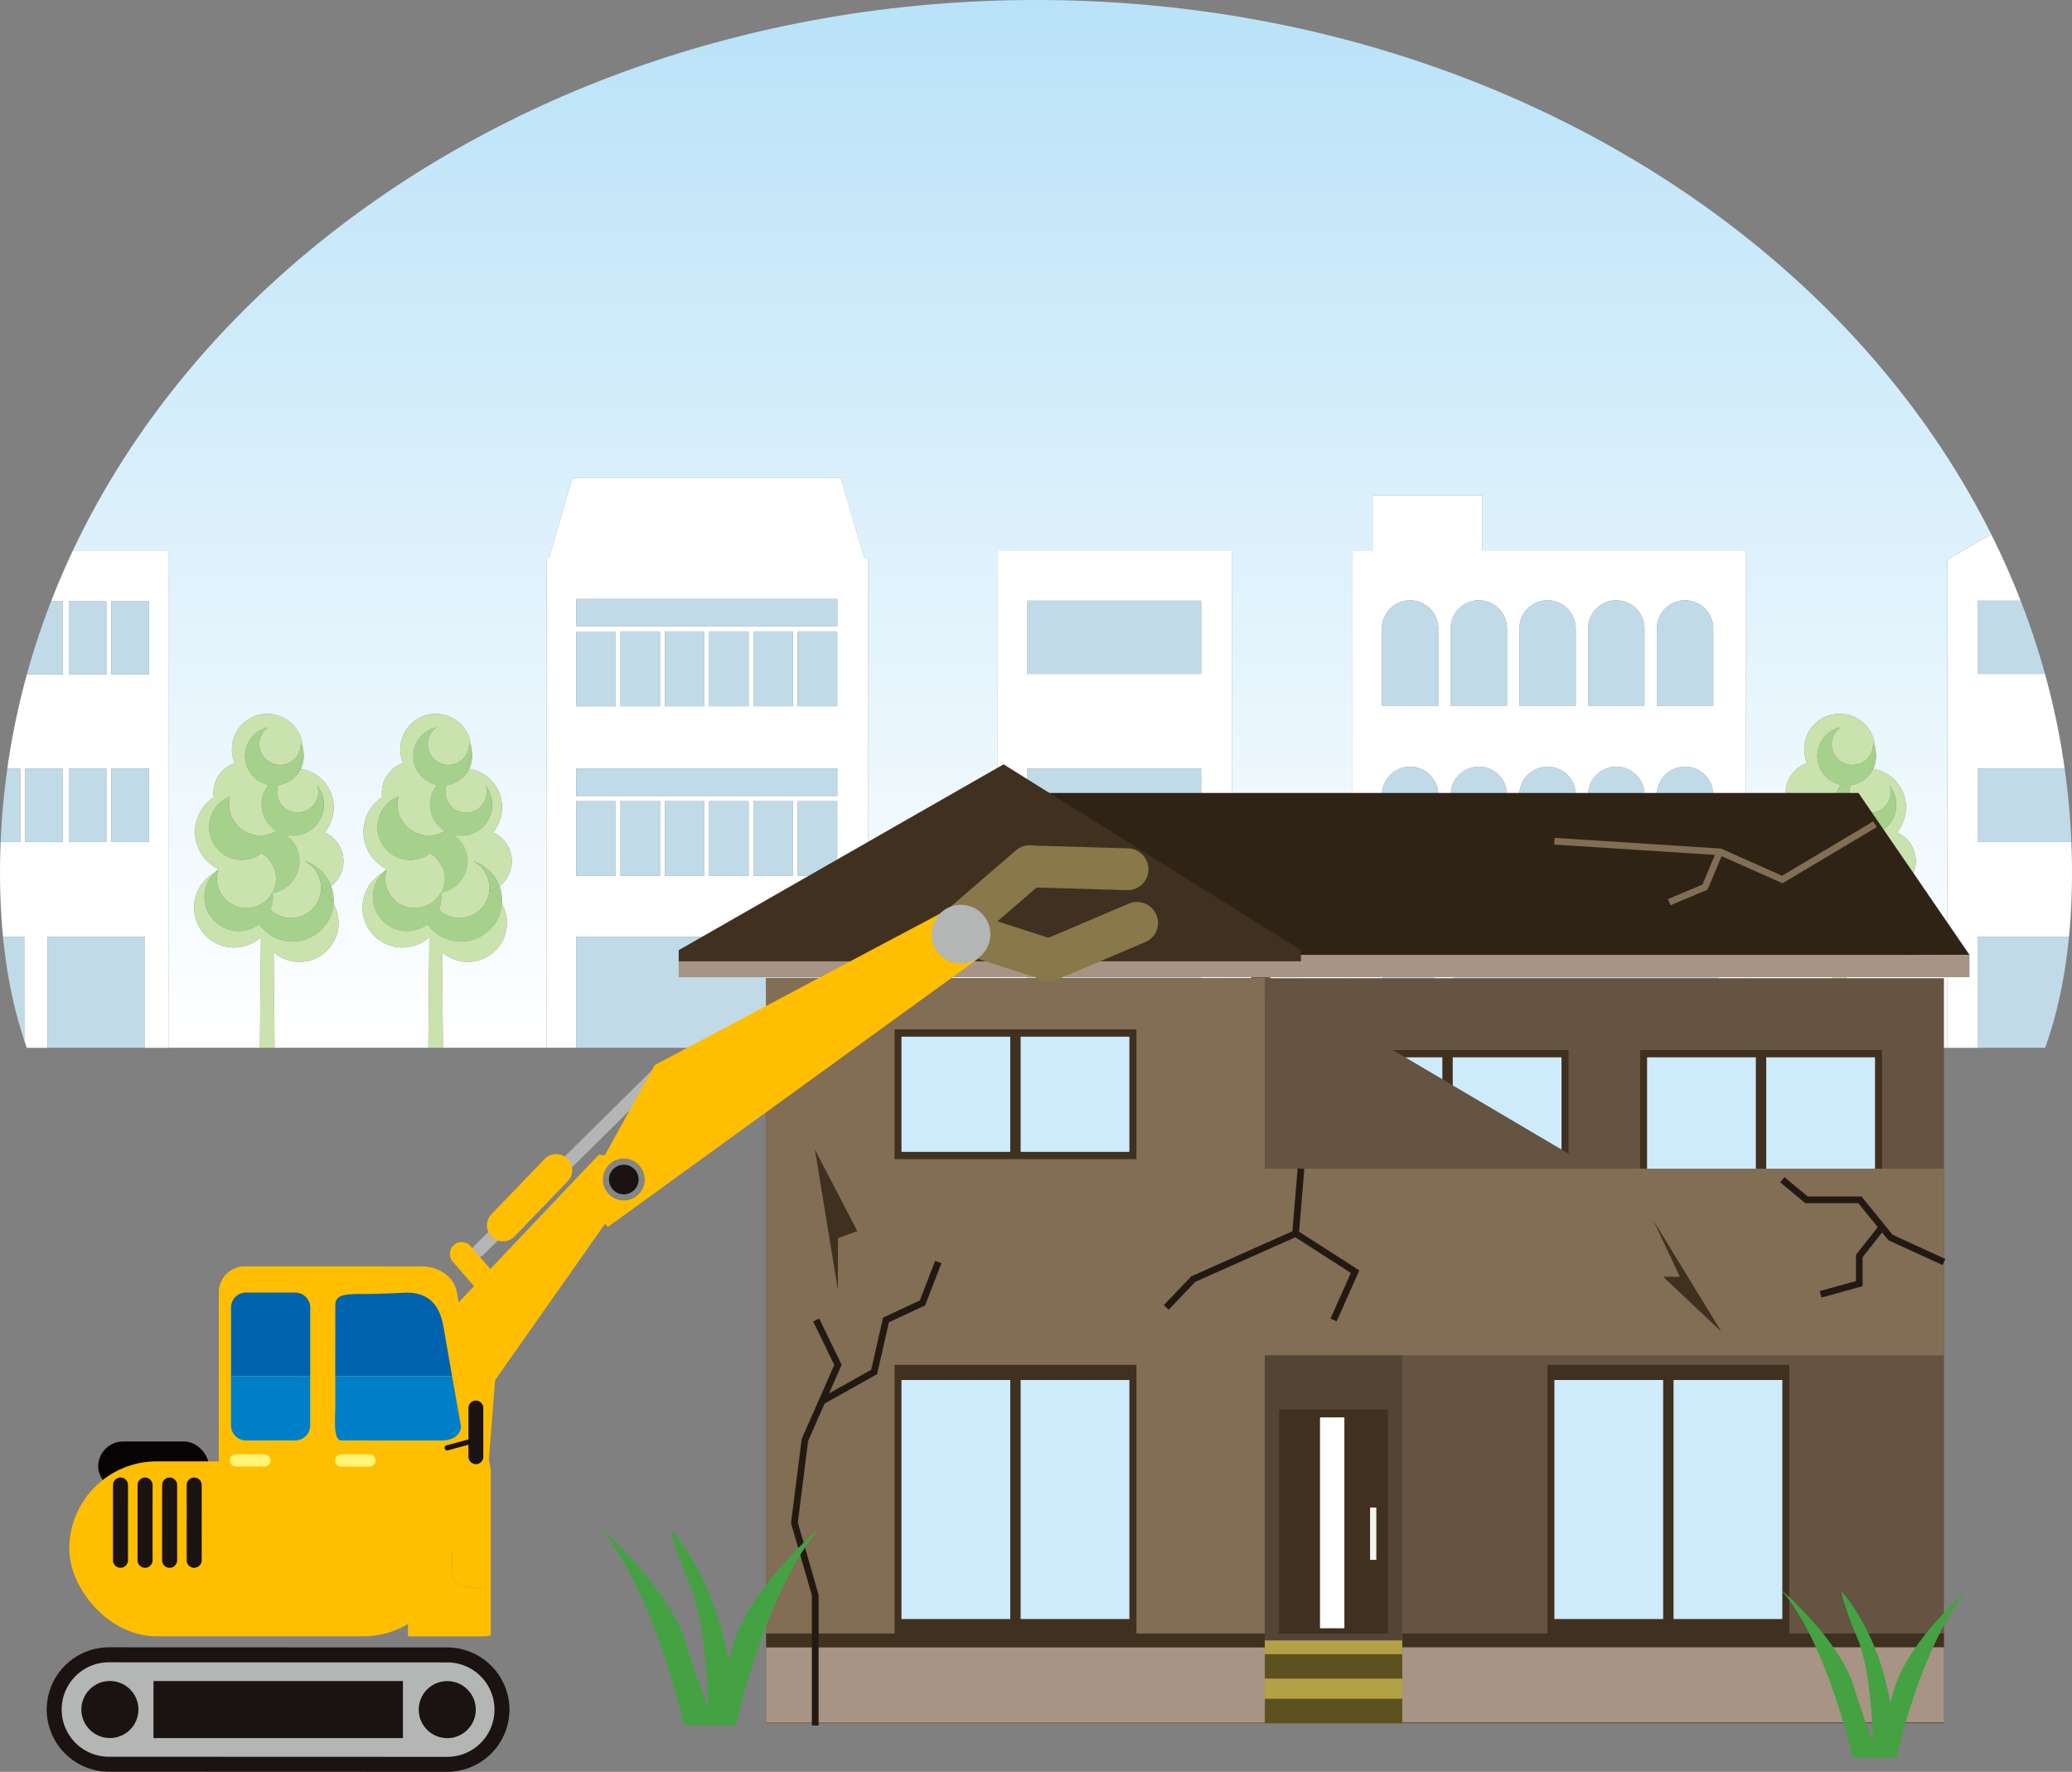
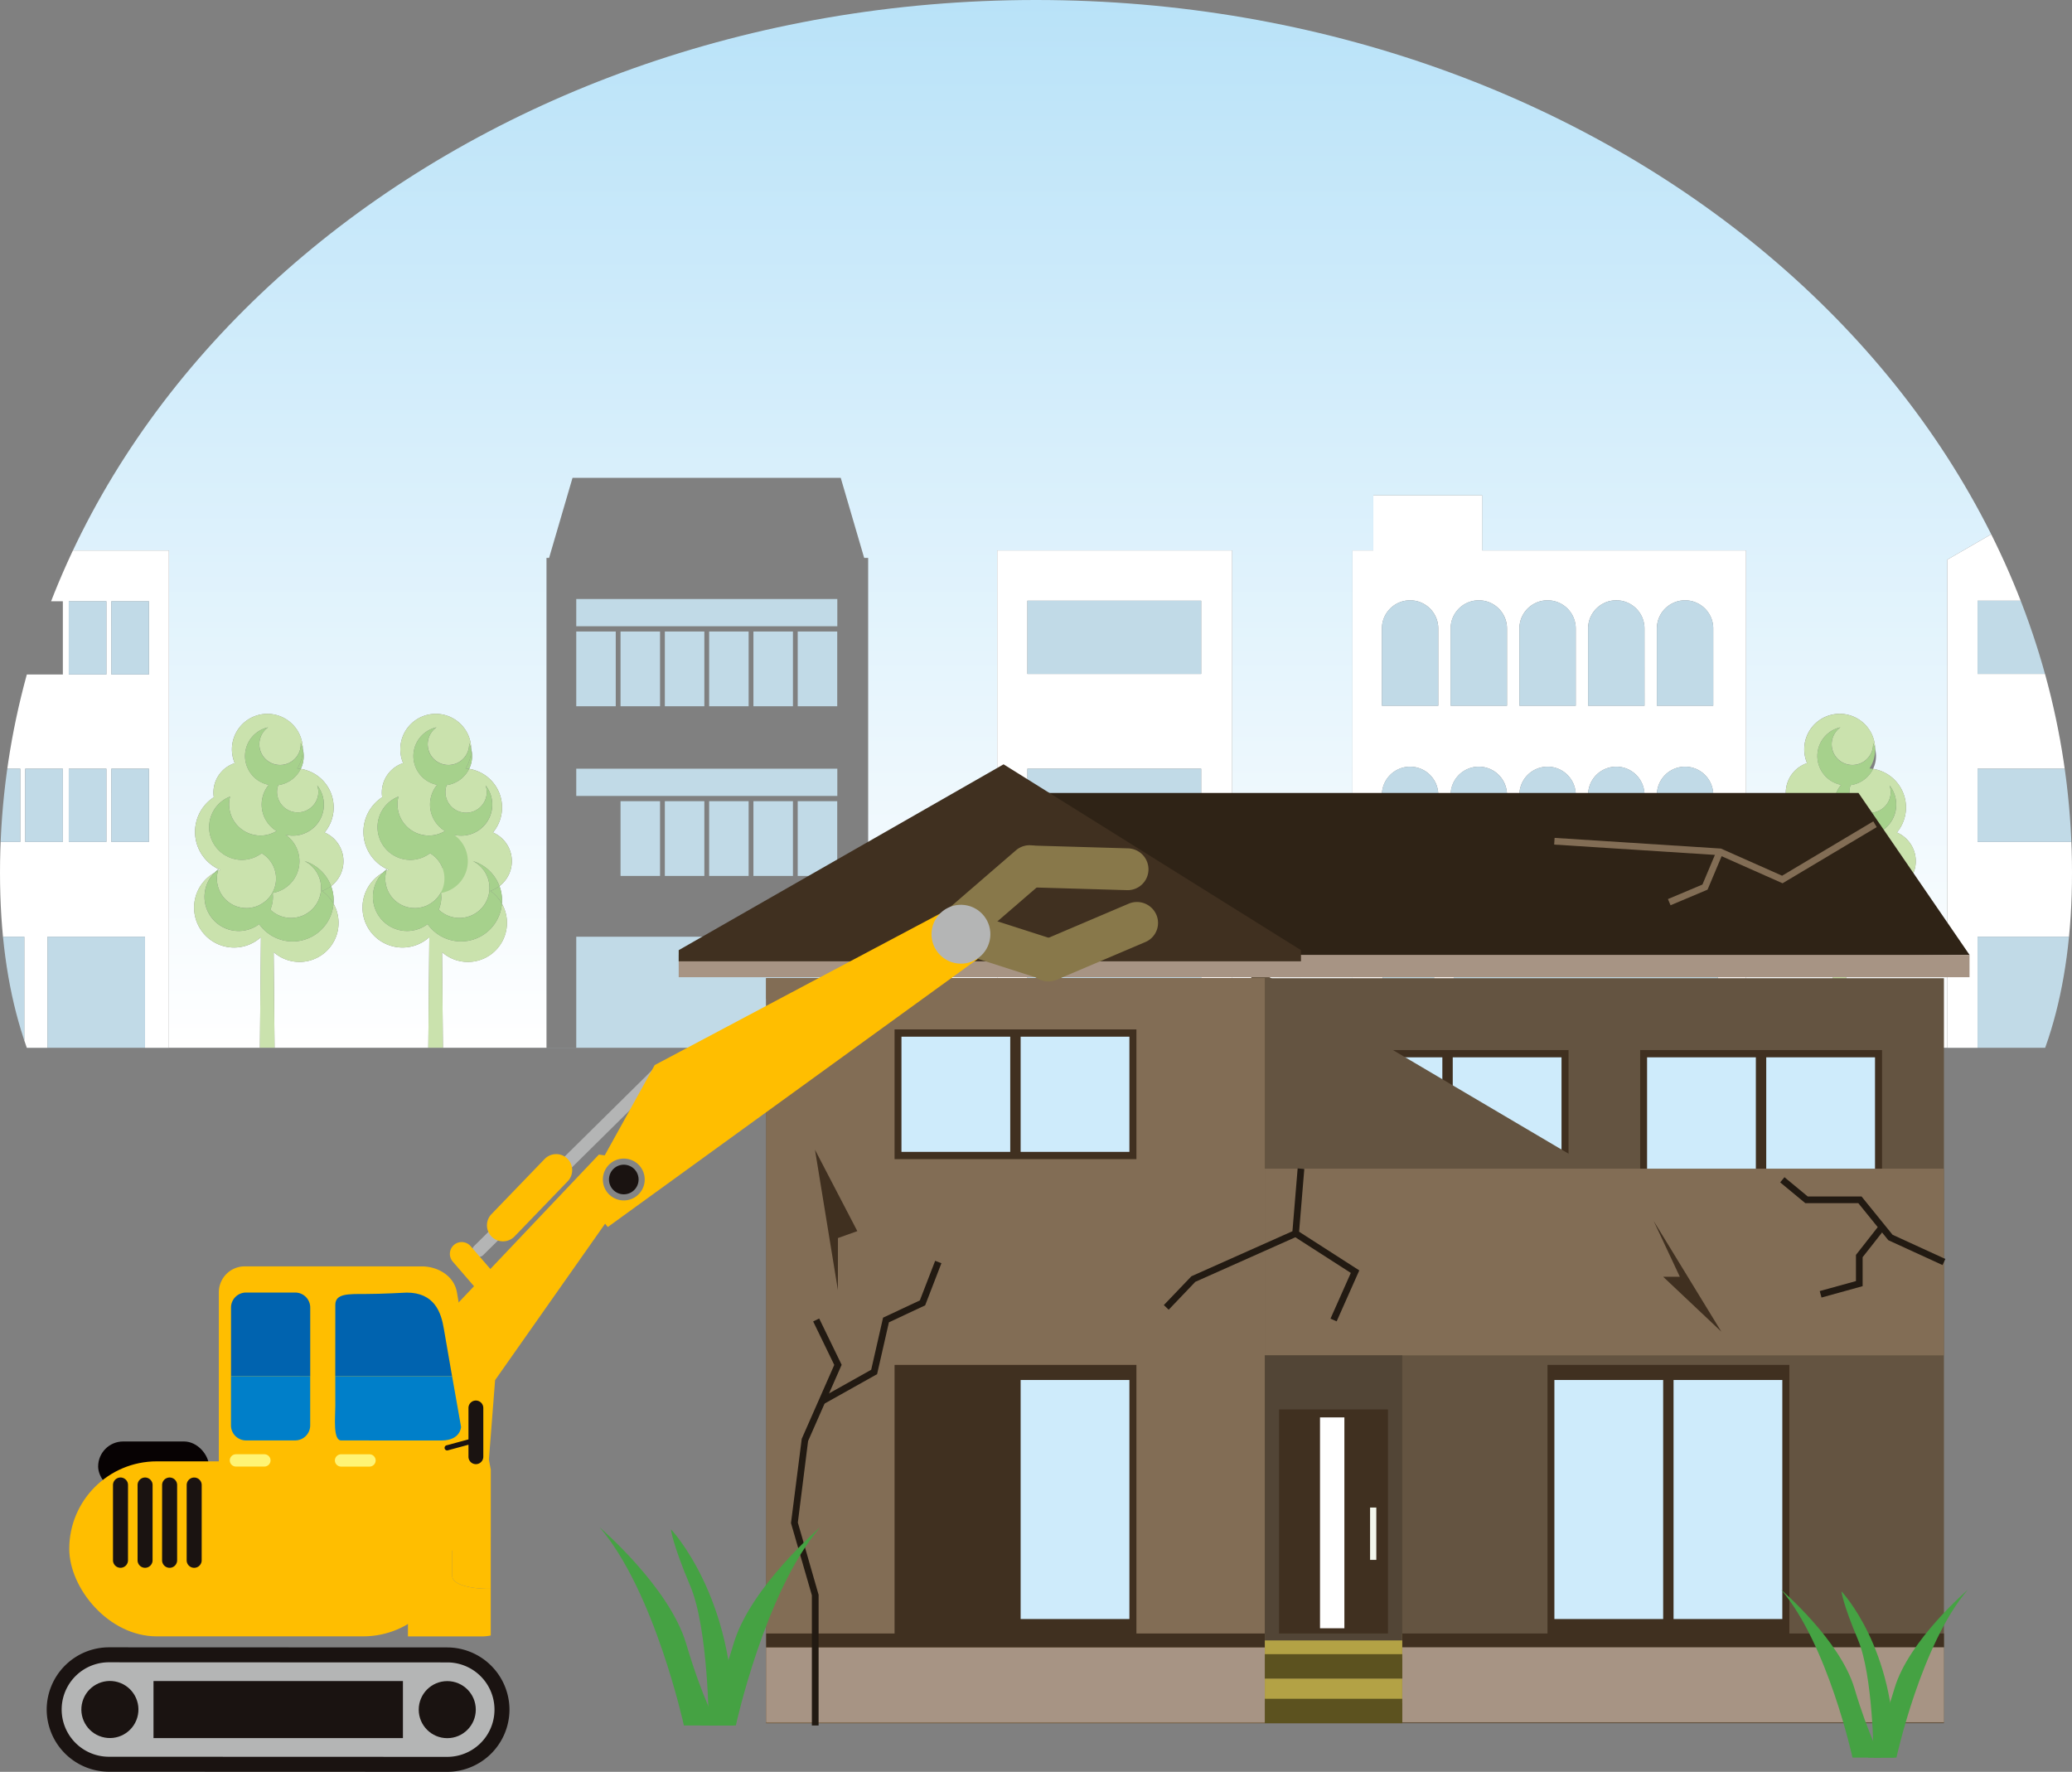
<svg xmlns="http://www.w3.org/2000/svg" xmlns:xlink="http://www.w3.org/1999/xlink" width="404.401" height="345.813" viewBox="0 0 404.401 345.813">
  <rect x="0" y="0" width="404.401" height="345.813" fill="#808080" stroke="none" />
  <defs>
    <clipPath id="clip-path">
      <path id="パス_355" data-name="パス 355" d="M3835.158,4246.262c0,94.068-90.528,87.509-202.2,87.509s-202.2,6.559-202.2-87.509,90.528-170.327,202.2-170.327S3835.158,4152.192,3835.158,4246.262Z" transform="translate(-3430.757 -4075.935)" fill="none" />
    </clipPath>
    <linearGradient id="linear-gradient" x1="0.502" y1="-1006.689" x2="0.502" y2="125.605" gradientUnits="objectBoundingBox">
      <stop offset="0" stop-color="#acddf7" />
      <stop offset="1" stop-color="#fff" />
    </linearGradient>
    <linearGradient id="linear-gradient-2" x1="0.5" y1="0" x2="0.5" y2="1" xlink:href="#linear-gradient" />
    <linearGradient id="linear-gradient-3" x1="0.5" y1="-3.262" x2="0.5" y2="1.538" xlink:href="#linear-gradient" />
    <linearGradient id="linear-gradient-4" x1="0.5" y1="-3978.964" x2="0.5" y2="3978.979" xlink:href="#linear-gradient" />
  </defs>
  <g id="about" transform="translate(-3442.648 -4075.936)">
    <g id="グループ_247" data-name="グループ 247" transform="translate(3442.648 4075.936)">
      <g id="グループ_246" data-name="グループ 246" clip-path="url(#clip-path)">
        <g id="グループ_245" data-name="グループ 245" transform="translate(-3.715 -37.416)">
          <path id="パス_297" data-name="パス 297" d="M3439.488,4161.351c26.026-83.9,104.248-144.832,196.7-144.832,89.634,0,165.878,57.278,194.163,137.224h0c-28.282-79.951-104.529-137.234-194.166-137.234-92.459,0-170.684,60.939-196.705,144.843Z" transform="translate(-3430.274 -4016.508)" fill="none" />
          <path id="パス_298" data-name="パス 298" d="M4078.622,4358.112c0,.071-.009.142-.012.214C4078.613,4358.254,4078.618,4358.184,4078.622,4358.112Z" transform="translate(-3666.993 -4143.032)" fill="url(#linear-gradient)" />
          <path id="パス_299" data-name="パス 299" d="M3466.949,4258.421h17.769l.2-21.584a7.8,7.8,0,1,1-9.052-12.582,6.652,6.652,0,0,1,.756-.667c-.036.108-.066.221-.1.332.157-.07.317-.138.48-.2a8.064,8.064,0,0,1-1.284-14.191,6.038,6.038,0,0,1,4.088-6.653,6.918,6.918,0,1,1,13.286-2.758,5.647,5.647,0,0,1-.4,3.875,7.624,7.624,0,0,1,4.653,12.416,6.1,6.1,0,0,1,1.269,10.461,7.977,7.977,0,0,1,.5,2.783c0,.216-.016.43-.032.642a7.623,7.623,0,0,1-11.678,9.468h0l.175,18.656h30.005l.2-21.584a7.8,7.8,0,1,1-9.053-12.582,6.657,6.657,0,0,1,.757-.667c-.036.108-.066.221-.1.332.157-.07.317-.138.48-.2a8.064,8.064,0,0,1-1.284-14.191,6.044,6.044,0,0,1,4.088-6.653,6.918,6.918,0,1,1,13.286-2.758,5.643,5.643,0,0,1-.405,3.875,7.624,7.624,0,0,1,4.654,12.416,6.1,6.1,0,0,1,1.269,10.461,7.992,7.992,0,0,1,.5,2.783c0,.216-.015.43-.032.642a7.622,7.622,0,0,1-11.678,9.468h0l.175,18.656h20.212v-95.6h.506l4.575-15.63h52.346l4.576,15.63h.78v95.6h25.192v-97.063h45.825v97.063h23.516v-97.063h4.058v-10.741h21.238v10.741h51.492v97.063h16.84l.2-21.584a7.8,7.8,0,1,1-9.052-12.582,6.718,6.718,0,0,1,.756-.667c-.036.108-.067.221-.1.332.157-.07.316-.138.479-.2a8.065,8.065,0,0,1-1.284-14.191,6.191,6.191,0,0,1-.069-.869,6.1,6.1,0,0,1,4.156-5.784,6.919,6.919,0,1,1,13.286-2.758,5.64,5.64,0,0,1-.405,3.875,7.625,7.625,0,0,1,4.654,12.416,6.1,6.1,0,0,1,1.269,10.461,7.986,7.986,0,0,1,.5,2.783c0,.216-.016.43-.032.642a7.623,7.623,0,0,1-11.678,9.468h0l.175,18.656h19.613v-95.274l16.282-9.4c-28.285-79.946-104.53-137.224-194.163-137.224-92.455,0-170.676,60.934-196.7,144.833h27.459Z" transform="translate(-3430.276 -4016.514)" fill="url(#linear-gradient-2)" />
          <path id="パス_300" data-name="パス 300" d="M4075.654,4300.675q.63,7.082.781,14.293c.028,1.391.053,2.782.053,4.179q0,4.474-.192,8.9.19-4.42.194-8.891a206.807,206.807,0,0,0-4.185-41.5c.307,1.5.593,3.008.867,4.52Q4074.824,4291.29,4075.654,4300.675Z" transform="translate(-3664.657 -4113.231)" fill="url(#linear-gradient-3)" />
          <path id="パス_301" data-name="パス 301" d="M3810.511,4400.718H3429.874v.009h405.511v-.009h-24.876Z" transform="translate(-3426.714 -4158.812)" fill="url(#linear-gradient-4)" />
          <path id="パス_302" data-name="パス 302" d="M3875.321,4240.238V4229.5h-21.238v10.741h-4.058V4337.3h5.881v-21.668h10.022V4337.3h3.841v-21.668h51.58V4337.3h5.464v-97.063Zm-8.562,62.778h-11v-15.069a5.5,5.5,0,0,1,11,0Zm0-32.468h-11v-15.071a5.5,5.5,0,0,1,11,0Zm13.413,32.468h-11v-15.069a5.5,5.5,0,0,1,11,0Zm0-32.468h-11v-15.071a5.5,5.5,0,0,1,11,0Zm13.418,32.468h-11v-15.069a5.5,5.5,0,1,1,11,0Zm0-32.468h-11v-15.071a5.5,5.5,0,1,1,11,0Zm13.42,32.468H3896v-15.069a5.5,5.5,0,0,1,11.006,0Zm0-32.468H3896v-15.071a5.5,5.5,0,0,1,11.006,0Zm13.415,32.468h-11v-15.069a5.5,5.5,0,1,1,11,0Zm0-32.468h-11v-15.071a5.5,5.5,0,1,1,11,0Z" transform="translate(-3582.33 -4095.395)" fill="#fff" />
-           <path id="パス_303" data-name="パス 303" d="M3662.169,4239.681l-4.576-15.63h-52.346l-4.575,15.63h-.506v95.6h5.807v-21.669h50.952v21.669h6.024v-95.6Zm-56.2,14.363h7.707v14.6h-7.707Zm7.707,47.712h-7.707v-14.593h7.707Zm8.645,0h-7.71v-14.593h7.71Zm8.649,0h-7.712v-14.593h7.712Zm8.644,0h-7.709v-14.593h7.709Zm8.647,0h-7.713v-14.593h7.713Zm8.642,0H3649.2v-14.593h7.712Zm.018-15.621h-50.952v-5.314h50.952Zm-42.31-17.5v-14.6h7.71v14.6Zm8.647,0v-14.6h7.712v14.6Zm8.647,0v-14.6h7.709v14.6Zm8.644,0v-14.6h7.713v14.6Zm8.642,0v-14.6h7.712v14.6Zm7.73-15.62h-50.952v-5.313h50.952Z" transform="translate(-3489.787 -4093.378)" fill="#fff" />
          <rect id="長方形_1143" data-name="長方形 1143" width="50.952" height="21.668" transform="translate(116.186 220.238)" fill="#c1dae7" />
          <path id="パス_304" data-name="パス 304" d="M3739.893,4246.556v97.063h5.884v-21.668h33.917v21.668h6.025v-97.063Zm39.8,56.894h-33.917v-14.293h33.917Zm-33.917-32.793v-14.289h33.917v14.289Z" transform="translate(-3541.54 -4101.713)" fill="#fff" />
          <rect id="長方形_1144" data-name="長方形 1144" width="33.916" height="21.668" transform="translate(204.239 220.238)" fill="#c1dae7" />
          <rect id="長方形_1145" data-name="長方形 1145" width="33.916" height="14.293" transform="translate(204.239 187.444)" fill="#c1dae7" />
-           <rect id="長方形_1146" data-name="長方形 1146" width="7.707" height="14.593" transform="translate(116.186 193.786)" fill="#c1dae7" />
          <rect id="長方形_1147" data-name="長方形 1147" width="7.711" height="14.593" transform="translate(124.828 193.786)" fill="#c1dae7" />
          <rect id="長方形_1148" data-name="長方形 1148" width="7.711" height="14.593" transform="translate(133.475 193.786)" fill="#c1dae7" />
          <rect id="長方形_1149" data-name="長方形 1149" width="7.709" height="14.593" transform="translate(142.122 193.786)" fill="#c1dae7" />
          <rect id="長方形_1150" data-name="長方形 1150" width="7.712" height="14.593" transform="translate(150.766 193.786)" fill="#c1dae7" />
          <rect id="長方形_1151" data-name="長方形 1151" width="7.712" height="14.593" transform="translate(159.408 193.786)" fill="#c1dae7" />
          <rect id="長方形_1152" data-name="長方形 1152" width="50.952" height="5.314" transform="translate(116.186 187.444)" fill="#c1dae7" />
          <rect id="長方形_1153" data-name="長方形 1153" width="7.707" height="14.596" transform="translate(116.186 160.666)" fill="#c1dae7" />
          <rect id="長方形_1154" data-name="長方形 1154" width="7.711" height="14.596" transform="translate(124.828 160.666)" fill="#c1dae7" />
          <rect id="長方形_1155" data-name="長方形 1155" width="7.711" height="14.596" transform="translate(133.475 160.666)" fill="#c1dae7" />
          <rect id="長方形_1156" data-name="長方形 1156" width="7.709" height="14.596" transform="translate(142.122 160.666)" fill="#c1dae7" />
          <rect id="長方形_1157" data-name="長方形 1157" width="7.712" height="14.596" transform="translate(150.766 160.666)" fill="#c1dae7" />
          <rect id="長方形_1158" data-name="長方形 1158" width="7.712" height="14.596" transform="translate(159.408 160.666)" fill="#c1dae7" />
          <rect id="長方形_1159" data-name="長方形 1159" width="50.952" height="5.313" transform="translate(116.186 154.328)" fill="#c1dae7" />
          <rect id="長方形_1160" data-name="長方形 1160" width="33.916" height="14.289" transform="translate(204.239 154.655)" fill="#c1dae7" />
          <path id="パス_305" data-name="パス 305" d="M4078.155,4363.395q.169-2.465.285-4.943-.112,2.48-.288,4.943Z" transform="translate(-3666.823 -4143.157)" fill="#fff" />
          <path id="パス_306" data-name="パス 306" d="M4078.637,4357.7c0,.088,0,.175-.008.262C4078.632,4357.871,4078.633,4357.784,4078.637,4357.7Z" transform="translate(-3667 -4142.877)" fill="#fff" />
          <path id="パス_307" data-name="パス 307" d="M4065.6,4251.892h0c-1.515-5.916-3.3-11.723-5.314-17.421h0Q4063.309,4243.017,4065.6,4251.892Z" transform="translate(-3660.206 -4097.237)" fill="#fff" />
          <path id="パス_308" data-name="パス 308" d="M4062.4,4298.974H4040.31v-14.293h21.313q-.834-9.375-2.482-18.5H4040.31v-14.289h15.713q-2.275-8.874-5.316-17.42l-16.282,9.4v95.274h5.885v-21.668h21.646q.172-2.465.288-4.943c0-.071.009-.142.012-.213,0-.087,0-.175.008-.263q.189-4.428.192-8.9C4062.457,4301.756,4062.432,4300.364,4062.4,4298.974Z" transform="translate(-3650.627 -4097.237)" fill="#fff" />
          <path id="パス_309" data-name="パス 309" d="M4073.933,4387.972h.018a206.836,206.836,0,0,0,2.641-21.668h0A207.957,207.957,0,0,1,4073.933,4387.972Z" transform="translate(-3665.261 -4146.065)" fill="#c1dae7" />
          <path id="パス_310" data-name="パス 310" d="M4043.772,4366.3v21.668h18.99a207.826,207.826,0,0,0,2.656-21.668Z" transform="translate(-3654.089 -4146.065)" fill="#c1dae7" />
          <path id="パス_311" data-name="パス 311" d="M4043.772,4328.51h22.094q-.143-7.212-.781-14.293h-21.313Z" transform="translate(-3654.089 -4126.773)" fill="#c1dae7" />
          <path id="パス_312" data-name="パス 312" d="M4070.98,4271.908q-1.007-4.928-2.251-9.768h0Q4069.969,4266.98,4070.98,4271.908Z" transform="translate(-3663.333 -4107.485)" fill="#c1dae7" />
          <path id="パス_313" data-name="パス 313" d="M4043.772,4262.14v14.288H4062.6c-.274-1.512-.559-3.02-.866-4.52q-1.007-4.928-2.252-9.768Z" transform="translate(-3654.089 -4107.485)" fill="#c1dae7" />
          <rect id="長方形_1161" data-name="長方形 1161" width="51.58" height="21.668" transform="translate(287.44 220.238)" fill="#c1dae7" />
          <rect id="長方形_1162" data-name="長方形 1162" width="10.022" height="21.668" transform="translate(273.576 220.238)" fill="#c1dae7" />
          <path id="パス_314" data-name="パス 314" d="M3864.623,4313.593a5.494,5.494,0,0,0-5.5,5.5v15.069h11v-15.069A5.5,5.5,0,0,0,3864.623,4313.593Z" transform="translate(-3585.7 -4126.542)" fill="#c1dae7" />
          <path id="パス_315" data-name="パス 315" d="M3885.925,4313.593a5.5,5.5,0,0,0-5.5,5.5v15.069h11v-15.069A5.5,5.5,0,0,0,3885.925,4313.593Z" transform="translate(-3593.591 -4126.542)" fill="#c1dae7" />
          <path id="パス_316" data-name="パス 316" d="M3907.252,4313.593a5.5,5.5,0,0,0-5.5,5.5v15.069h11v-15.069A5.5,5.5,0,0,0,3907.252,4313.593Z" transform="translate(-3601.487 -4126.542)" fill="#c1dae7" />
          <path id="パス_317" data-name="パス 317" d="M3928.557,4313.593a5.5,5.5,0,0,0-5.505,5.5v15.069h11.006v-15.069A5.5,5.5,0,0,0,3928.557,4313.593Z" transform="translate(-3609.377 -4126.542)" fill="#c1dae7" />
          <path id="パス_318" data-name="パス 318" d="M3949.872,4313.593a5.5,5.5,0,0,0-5.5,5.5v15.069h11v-15.069A5.5,5.5,0,0,0,3949.872,4313.593Z" transform="translate(-3617.273 -4126.542)" fill="#c1dae7" />
-           <path id="パス_319" data-name="パス 319" d="M3864.623,4262.023a5.5,5.5,0,0,0-5.5,5.5V4282.6h11v-15.072A5.506,5.506,0,0,0,3864.623,4262.023Z" transform="translate(-3585.7 -4107.442)" fill="#c1dae7" />
+           <path id="パス_319" data-name="パス 319" d="M3864.623,4262.023a5.5,5.5,0,0,0-5.5,5.5V4282.6h11v-15.072A5.506,5.506,0,0,0,3864.623,4262.023" transform="translate(-3585.7 -4107.442)" fill="#c1dae7" />
          <path id="パス_320" data-name="パス 320" d="M3885.925,4262.023a5.5,5.5,0,0,0-5.5,5.5V4282.6h11v-15.072A5.5,5.5,0,0,0,3885.925,4262.023Z" transform="translate(-3593.591 -4107.442)" fill="#c1dae7" />
          <path id="パス_321" data-name="パス 321" d="M3907.252,4262.023a5.5,5.5,0,0,0-5.5,5.5V4282.6h11v-15.072A5.5,5.5,0,0,0,3907.252,4262.023Z" transform="translate(-3601.487 -4107.442)" fill="#c1dae7" />
          <path id="パス_322" data-name="パス 322" d="M3928.557,4262.023a5.5,5.5,0,0,0-5.505,5.5V4282.6h11.006v-15.072A5.5,5.5,0,0,0,3928.557,4262.023Z" transform="translate(-3609.377 -4107.442)" fill="#c1dae7" />
          <path id="パス_323" data-name="パス 323" d="M3949.872,4262.023a5.5,5.5,0,0,0-5.5,5.5V4282.6h11v-15.072A5.5,5.5,0,0,0,3949.872,4262.023Z" transform="translate(-3617.273 -4107.442)" fill="#c1dae7" />
          <path id="パス_324" data-name="パス 324" d="M3437.839,4246.556h0q-1.522,4.908-2.8,9.92h0Q3436.317,4251.466,3437.839,4246.556Z" transform="translate(-3428.625 -4101.713)" fill="#fff" />
          <path id="パス_325" data-name="パス 325" d="M3428.644,4285.008h0q-1.638,9.063-2.462,18.391h0Q3427.011,4294.08,3428.644,4285.008Z" transform="translate(-3425.346 -4115.955)" fill="#fff" />
          <path id="パス_326" data-name="パス 326" d="M3424.856,4336.685c0-3.926.121-7.824.338-11.7v-.017c-.217,3.874-.338,7.772-.338,11.7q0,7.222.5,14.323h.006Q3424.866,4343.9,3424.856,4336.685Z" transform="translate(-3424.856 -4130.757)" fill="#fff" />
          <path id="パス_327" data-name="パス 327" d="M3432.531,4256.476v14.29h-4.377q-1.638,9.063-2.462,18.391h6.839v14.293h-7.336v-7.5c-.217,3.872-.338,7.77-.338,11.7q0,7.218.5,14.311h7.956v21.668h4.516v-21.668h19.041v21.668h4.656v-97.063h-27.459q-1.523,4.908-2.8,9.92Zm17.767,0h7.342v14.29H3450.3Zm0,32.681h7.342v14.293H3450.3Zm-8.305-32.681h7.341v14.29h-7.341Zm0,32.681h7.341v14.293h-7.341Zm-8.5-32.681h7.344v14.29H3433.5Zm0,32.681h7.344v14.293H3433.5Z" transform="translate(-3424.856 -4101.713)" fill="#fff" />
          <path id="パス_328" data-name="パス 328" d="M3425.647,4366.3a206.642,206.642,0,0,0,2.643,21.668h.019a207.956,207.956,0,0,1-2.655-21.668Z" transform="translate(-3425.149 -4146.065)" fill="#c1dae7" />
          <path id="パス_329" data-name="パス 329" d="M3433.613,4366.3h-7.956a208.022,208.022,0,0,0,2.655,21.668h5.3Z" transform="translate(-3425.152 -4146.065)" fill="#c1dae7" />
          <rect id="長方形_1163" data-name="長方形 1163" width="19.041" height="21.668" transform="translate(12.977 220.238)" fill="#c1dae7" />
          <path id="パス_330" data-name="パス 330" d="M3425.891,4314.217h0q-.3,3.371-.5,6.772v.017C3425.52,4318.732,3425.69,4316.471,3425.891,4314.217Z" transform="translate(-3425.055 -4126.773)" fill="#c1dae7" />
          <path id="パス_331" data-name="パス 331" d="M3432.729,4328.51v-14.293h-6.839c-.2,2.254-.37,4.515-.5,6.789v7.5Z" transform="translate(-3425.055 -4126.773)" fill="#c1dae7" />
          <rect id="長方形_1164" data-name="長方形 1164" width="7.343" height="14.293" transform="translate(8.639 187.444)" fill="#c1dae7" />
          <rect id="長方形_1165" data-name="長方形 1165" width="7.342" height="14.293" transform="translate(17.135 187.444)" fill="#c1dae7" />
          <rect id="長方形_1166" data-name="長方形 1166" width="7.342" height="14.293" transform="translate(25.442 187.444)" fill="#c1dae7" />
          <path id="パス_332" data-name="パス 332" d="M3433.205,4262.311h0q-1.8,7.05-3.112,14.29h0Q3431.4,4269.366,3433.205,4262.311Z" transform="translate(-3426.794 -4107.548)" fill="#c1dae7" />
          <path id="パス_333" data-name="パス 333" d="M3434.471,4262.311h-1.264q-1.8,7.05-3.113,14.29h4.377Z" transform="translate(-3426.796 -4107.548)" fill="#c1dae7" />
-           <rect id="長方形_1167" data-name="長方形 1167" width="7.343" height="14.291" transform="translate(8.639 154.762)" fill="#c1dae7" />
          <rect id="長方形_1168" data-name="長方形 1168" width="7.342" height="14.291" transform="translate(17.135 154.762)" fill="#c1dae7" />
          <rect id="長方形_1169" data-name="長方形 1169" width="7.342" height="14.291" transform="translate(25.442 154.762)" fill="#c1dae7" />
          <path id="パス_334" data-name="パス 334" d="M3506.472,4361.961a7.621,7.621,0,0,0,11.678-9.468,8,8,0,0,1-14.505,4,6.664,6.664,0,0,1-8.713-10.043,7.8,7.8,0,1,0,9.052,12.582l-.2,21.584h2.86l-.175-18.656Z" transform="translate(-3449.347 -4138.713)" fill="#cae2ad" />
          <path id="パス_335" data-name="パス 335" d="M3501.242,4335.13a5.7,5.7,0,0,0,1.375-.177c.11-.027.221-.051.329-.084.126-.04.248-.087.37-.134s.217-.078.321-.125c.076-.035.146-.08.221-.117a5.863,5.863,0,0,0,.725-.438,5.8,5.8,0,0,0,1.735-1.938,5.736,5.736,0,0,0-2.1-7.7,6.39,6.39,0,1,1-6.161-11.055,6.085,6.085,0,0,0,3.95,7.275,6.392,6.392,0,0,0,.919.235c.034.007.068.011.1.016a5.938,5.938,0,0,0,.957.082,6.078,6.078,0,0,0,.811-.059c.095-.012.186-.032.278-.05.169-.03.334-.068.5-.11.106-.03.211-.061.315-.1.149-.049.3-.105.439-.166.1-.041.195-.077.289-.122.177-.085.348-.183.515-.284a6.041,6.041,0,0,1-1.525-9.012,5.729,5.729,0,0,1-.132-11.218,4.04,4.04,0,1,0,6.377,3.294c0-.082-.019-.158-.024-.238a5.789,5.789,0,0,1,.429,1.166,6.917,6.917,0,1,0-13.286,2.758,6.038,6.038,0,0,0-4.088,6.653,8.064,8.064,0,0,0,1.284,14.191c-.163.061-.323.128-.48.2a5.749,5.749,0,0,0,5.562,7.25Z" transform="translate(-3449.435 -4120.476)" fill="#cae2ad" />
          <path id="パス_336" data-name="パス 336" d="M3516.116,4317.44a3.949,3.949,0,0,0-.247,1.355,4.036,4.036,0,0,0,8.071,0,3.991,3.991,0,0,0-.235-1.308,6.053,6.053,0,0,1-6.178,9.644,6.277,6.277,0,0,1-2.508,11.357,6.386,6.386,0,0,1,.054.741,6.651,6.651,0,0,1-.5,2.521,5.814,5.814,0,0,0,4.017,1.616,5.86,5.86,0,0,0,2.642-11.1,8.024,8.024,0,0,1,5.184,4.883,6.1,6.1,0,0,0-1.269-10.461,7.624,7.624,0,0,0-4.654-12.416A5.75,5.75,0,0,1,3516.116,4317.44Z" transform="translate(-3458.087 -4126.794)" fill="#cae2ad" />
          <path id="パス_337" data-name="パス 337" d="M3532.818,4354.033c.016-.212.032-.424.032-.641a7.974,7.974,0,0,0-.5-2.783,6.1,6.1,0,0,1-1.766.937A7.7,7.7,0,0,1,3532.818,4354.033Z" transform="translate(-3464.015 -4140.252)" fill="#a6d18c" />
          <path id="パス_338" data-name="パス 338" d="M3522.87,4311.915c.236.015.469.042.7.079a5.646,5.646,0,0,0,.405-3.876c0,.019,0,.037,0,.056A6.864,6.864,0,0,1,3522.87,4311.915Z" transform="translate(-3461.158 -4124.514)" fill="#a6d18c" />
          <path id="パス_339" data-name="パス 339" d="M3498.014,4345.394a6.621,6.621,0,0,0-.756.666c.213-.121.434-.233.659-.335C3497.948,4345.613,3497.979,4345.5,3498.014,4345.394Z" transform="translate(-3451.672 -4138.32)" fill="#a6d18c" />
          <path id="パス_340" data-name="パス 340" d="M3500.84,4341.144a6.622,6.622,0,0,0,3.982-1.33,8,8,0,0,0,14.505-4,7.691,7.691,0,0,0-2.236-2.487,6.093,6.093,0,0,0,1.766-.937,8.029,8.029,0,0,0-5.184-4.884,5.859,5.859,0,1,1-6.66,9.484,6.644,6.644,0,0,0,.5-2.521,6.433,6.433,0,0,0-.053-.741,6.278,6.278,0,0,0,2.508-11.358,6.061,6.061,0,0,0,6.178-9.644,3.994,3.994,0,0,1,.235,1.308,4.036,4.036,0,0,1-8.071,0,3.94,3.94,0,0,1,.247-1.355,5.753,5.753,0,0,0,4.381-3.167c-.23-.036-.463-.064-.7-.079a6.861,6.861,0,0,0,1.106-3.74c0-.02,0-.038,0-.056a5.8,5.8,0,0,0-.429-1.167c.005.081.024.156.024.238a4.046,4.046,0,1,1-6.377-3.294,5.729,5.729,0,0,0,.132,11.219,6.041,6.041,0,0,0,1.525,9.012c-.167.1-.338.2-.515.284-.094.044-.191.081-.289.122-.144.06-.29.117-.439.166-.1.034-.21.065-.316.095-.164.043-.329.08-.5.111-.092.018-.183.037-.278.049a6.078,6.078,0,0,1-.811.059,5.938,5.938,0,0,1-.957-.082l-.1-.015a6.458,6.458,0,0,1-.919-.236,6.085,6.085,0,0,1-3.95-7.275,6.39,6.39,0,1,0,6.161,11.054,5.742,5.742,0,0,1,.37,9.637,5.989,5.989,0,0,1-.725.438c-.074.036-.145.081-.221.116-.1.047-.214.083-.321.125s-.244.094-.37.134c-.108.033-.219.058-.329.084a5.744,5.744,0,0,1-6.937-7.073c-.226.1-.446.213-.66.335a6.661,6.661,0,0,0,4.731,11.374Z" transform="translate(-3450.523 -4122.031)" fill="#a6d18c" />
          <path id="パス_341" data-name="パス 341" d="M3553.441,4335.13a5.7,5.7,0,0,0,1.374-.177c.11-.027.221-.051.329-.084.126-.04.248-.087.37-.134s.217-.078.321-.125c.076-.035.146-.08.221-.117a5.853,5.853,0,0,0,2.459-2.376,5.737,5.737,0,0,0-2.1-7.7,6.39,6.39,0,1,1-6.161-11.055,6.084,6.084,0,0,0,3.95,7.275,6.4,6.4,0,0,0,.919.235c.034.007.069.011.1.016a5.93,5.93,0,0,0,.956.082,6.078,6.078,0,0,0,.811-.059c.094-.012.186-.032.278-.05.169-.03.335-.068.5-.11.106-.03.211-.061.315-.1.15-.049.3-.105.439-.166.1-.041.194-.077.289-.122.177-.085.347-.183.514-.284a6.039,6.039,0,0,1-1.524-9.012,5.729,5.729,0,0,1-.132-11.218,4.04,4.04,0,1,0,6.377,3.294c0-.082-.019-.158-.024-.238a5.746,5.746,0,0,1,.43,1.166,6.917,6.917,0,1,0-13.286,2.758,6.044,6.044,0,0,0-4.088,6.653,8.064,8.064,0,0,0,1.284,14.191c-.163.061-.323.128-.48.2a5.748,5.748,0,0,0,5.563,7.25Z" transform="translate(-3468.768 -4120.476)" fill="#cae2ad" />
          <path id="パス_342" data-name="パス 342" d="M3568.315,4317.44a3.949,3.949,0,0,0-.248,1.355,4.036,4.036,0,0,0,8.072,0,3.979,3.979,0,0,0-.236-1.308,6.052,6.052,0,0,1-6.177,9.644,21.654,21.654,0,0,0-2.455,12.1,6.655,6.655,0,0,1-.5,2.521,5.813,5.813,0,0,0,4.017,1.616,5.86,5.86,0,0,0,2.642-11.1,8.025,8.025,0,0,1,5.184,4.883,6.1,6.1,0,0,0-1.269-10.461,7.624,7.624,0,0,0-4.654-12.416A5.75,5.75,0,0,1,3568.315,4317.44Z" transform="translate(-3477.42 -4126.794)" fill="#cae2ad" />
          <path id="パス_343" data-name="パス 343" d="M3558.671,4361.961a7.62,7.62,0,0,0,11.678-9.468,8,8,0,0,1-14.5,4,6.665,6.665,0,0,1-8.714-10.043,7.8,7.8,0,1,0,9.053,12.582l-.2,21.584h2.86l-.175-18.656Z" transform="translate(-3468.68 -4138.713)" fill="#cae2ad" />
          <path id="パス_344" data-name="パス 344" d="M3575.069,4311.915c.236.015.469.042.7.079a5.643,5.643,0,0,0,.4-3.876c0,.019,0,.037,0,.056A6.87,6.87,0,0,1,3575.069,4311.915Z" transform="translate(-3480.492 -4124.514)" fill="#a6d18c" />
          <path id="パス_345" data-name="パス 345" d="M3550.212,4345.394a6.672,6.672,0,0,0-.757.666c.214-.121.435-.233.66-.335C3550.146,4345.613,3550.176,4345.5,3550.212,4345.394Z" transform="translate(-3471.005 -4138.32)" fill="#a6d18c" />
          <path id="パス_346" data-name="パス 346" d="M3585.017,4354.033c.017-.212.032-.424.032-.641a7.982,7.982,0,0,0-.5-2.783,6.1,6.1,0,0,1-1.765.937A7.7,7.7,0,0,1,3585.017,4354.033Z" transform="translate(-3483.348 -4140.252)" fill="#a6d18c" />
          <path id="パス_347" data-name="パス 347" d="M3553.038,4341.144a6.624,6.624,0,0,0,3.982-1.33,8,8,0,0,0,14.5-4,7.69,7.69,0,0,0-2.236-2.487,6.1,6.1,0,0,0,1.765-.937,8.029,8.029,0,0,0-5.184-4.884,5.859,5.859,0,1,1-6.658,9.484,6.643,6.643,0,0,0,.5-2.521,6.379,6.379,0,0,0-.053-.741,6.278,6.278,0,0,0,2.508-11.358,6.06,6.06,0,0,0,6.177-9.644,3.981,3.981,0,0,1,.236,1.308,4.036,4.036,0,0,1-8.072,0,3.941,3.941,0,0,1,.248-1.355,5.752,5.752,0,0,0,4.381-3.167c-.23-.036-.462-.064-.7-.079a6.867,6.867,0,0,0,1.106-3.74c0-.02,0-.038,0-.056a5.775,5.775,0,0,0-.43-1.167c0,.081.024.156.024.238a4.046,4.046,0,1,1-6.377-3.294,5.729,5.729,0,0,0,.133,11.219,6.039,6.039,0,0,0,1.524,9.012c-.167.1-.337.2-.514.284-.095.044-.193.081-.289.122-.144.06-.29.117-.439.166-.1.034-.209.065-.315.095q-.245.064-.5.111c-.092.018-.184.037-.278.049a6.079,6.079,0,0,1-.811.059,5.932,5.932,0,0,1-.956-.082l-.1-.015a6.458,6.458,0,0,1-.919-.236,6.085,6.085,0,0,1-3.95-7.275,6.39,6.39,0,1,0,6.161,11.054,5.741,5.741,0,0,1,.37,9.637,5.955,5.955,0,0,1-.724.438c-.075.036-.145.081-.221.116-.1.047-.214.083-.321.125-.122.046-.244.094-.37.134-.108.033-.219.058-.329.084a5.744,5.744,0,0,1-6.937-7.073q-.339.152-.66.335a6.661,6.661,0,0,0,4.731,11.374Z" transform="translate(-3469.856 -4122.031)" fill="#a6d18c" />
          <path id="パス_348" data-name="パス 348" d="M4003.524,4317.44a3.954,3.954,0,0,0-.247,1.355,4.036,4.036,0,0,0,8.072,0,3.979,3.979,0,0,0-.236-1.308,6.052,6.052,0,0,1-6.177,9.644,6.277,6.277,0,0,1-2.508,11.357,6.387,6.387,0,0,1,.053.741,6.66,6.66,0,0,1-.5,2.521,5.81,5.81,0,0,0,4.016,1.616,5.86,5.86,0,0,0,2.642-11.1,8.024,8.024,0,0,1,5.185,4.883,6.1,6.1,0,0,0-1.269-10.461,7.624,7.624,0,0,0-4.654-12.416A5.75,5.75,0,0,1,4003.524,4317.44Z" transform="translate(-3638.613 -4126.794)" fill="#cae2ad" />
          <path id="パス_349" data-name="パス 349" d="M3988.651,4335.13a5.69,5.69,0,0,0,1.373-.177c.111-.027.222-.051.33-.084.126-.04.247-.087.37-.134.106-.042.216-.078.32-.125.077-.035.147-.08.222-.117a5.9,5.9,0,0,0,.723-.438,5.788,5.788,0,0,0,1.735-1.938,5.735,5.735,0,0,0-2.1-7.7,6.39,6.39,0,1,1-6.161-11.055,6.2,6.2,0,0,0-.191,1.493,6.118,6.118,0,0,0,4.14,5.783,6.393,6.393,0,0,0,.92.235c.034.007.069.011.1.016a5.948,5.948,0,0,0,.956.082,6.073,6.073,0,0,0,.811-.059c.095-.012.185-.032.278-.05.168-.03.334-.068.5-.11.107-.03.212-.061.315-.1.149-.049.3-.105.44-.166.1-.041.195-.077.289-.122.177-.085.347-.183.514-.284a6.039,6.039,0,0,1-1.524-9.012,5.728,5.728,0,0,1-.132-11.218,4.04,4.04,0,1,0,6.377,3.294c0-.082-.019-.158-.023-.238a5.773,5.773,0,0,1,.429,1.166,6.917,6.917,0,1,0-13.286,2.758,6.1,6.1,0,0,0-4.156,5.784,6.161,6.161,0,0,0,.069.869,8.064,8.064,0,0,0,1.283,14.191c-.163.061-.322.128-.479.2a5.652,5.652,0,0,0-.2,1.482A5.767,5.767,0,0,0,3988.651,4335.13Z" transform="translate(-3629.96 -4120.476)" fill="#cae2ad" />
          <path id="パス_350" data-name="パス 350" d="M3993.88,4361.961a7.621,7.621,0,0,0,11.678-9.468,8,8,0,0,1-14.505,4,6.665,6.665,0,0,1-8.713-10.043,7.8,7.8,0,1,0,9.053,12.582l-.2,21.584h2.86l-.175-18.656Z" transform="translate(-3629.872 -4138.713)" fill="#cae2ad" />
-           <path id="パス_351" data-name="パス 351" d="M4010.279,4311.915c.236.015.468.042.7.079a5.647,5.647,0,0,0,.4-3.876c0,.019,0,.037,0,.056A6.876,6.876,0,0,1,4010.279,4311.915Z" transform="translate(-3641.685 -4124.514)" fill="#a6d18c" />
          <path id="パス_352" data-name="パス 352" d="M4020.226,4354.033c.017-.212.033-.424.033-.641a7.978,7.978,0,0,0-.5-2.783,6.123,6.123,0,0,1-1.766.937A7.7,7.7,0,0,1,4020.226,4354.033Z" transform="translate(-3644.541 -4140.252)" fill="#a6d18c" />
          <path id="パス_353" data-name="パス 353" d="M3985.422,4345.394a6.734,6.734,0,0,0-.757.666c.215-.121.434-.233.661-.335C3985.355,4345.613,3985.385,4345.5,3985.422,4345.394Z" transform="translate(-3632.198 -4138.32)" fill="#a6d18c" />
          <path id="パス_354" data-name="パス 354" d="M3988.247,4341.144a6.624,6.624,0,0,0,3.982-1.33,8,8,0,0,0,14.505-4,7.688,7.688,0,0,0-2.236-2.487,6.116,6.116,0,0,0,1.766-.937,8.028,8.028,0,0,0-5.185-4.884,5.859,5.859,0,1,1-6.658,9.484,6.657,6.657,0,0,0,.5-2.521,6.379,6.379,0,0,0-.053-.741,6.277,6.277,0,0,0,2.508-11.358,6.06,6.06,0,0,0,6.177-9.644,3.981,3.981,0,0,1,.236,1.308,4.036,4.036,0,0,1-8.072,0,3.952,3.952,0,0,1,.247-1.355,5.753,5.753,0,0,0,4.381-3.167c-.229-.036-.462-.064-.7-.079a6.873,6.873,0,0,0,1.106-3.74c0-.02,0-.038,0-.056a5.774,5.774,0,0,0-.429-1.167c0,.081.023.156.023.238a4.046,4.046,0,1,1-6.376-3.294,5.729,5.729,0,0,0,.132,11.219,6.039,6.039,0,0,0,1.524,9.012c-.167.1-.337.2-.514.284-.094.044-.194.081-.29.122-.144.06-.29.117-.439.166-.1.034-.209.065-.315.095-.164.043-.33.08-.5.111-.093.018-.183.037-.278.049a6.072,6.072,0,0,1-.81.059,5.943,5.943,0,0,1-.956-.082l-.1-.015a6.493,6.493,0,0,1-.92-.236,6.082,6.082,0,0,1-3.949-7.275,6.39,6.39,0,1,0,6.161,11.054,5.742,5.742,0,0,1,.37,9.637,6.053,6.053,0,0,1-.724.438c-.075.036-.145.081-.222.116-.1.047-.214.083-.32.125-.124.046-.245.094-.37.134-.108.033-.219.058-.33.084a5.722,5.722,0,0,1-7.136-5.59,5.651,5.651,0,0,1,.2-1.483q-.34.152-.661.335a6.661,6.661,0,0,0,4.731,11.374Z" transform="translate(-3631.049 -4122.031)" fill="#a6d18c" />
        </g>
      </g>
    </g>
    <g id="グループ_4588" data-name="グループ 4588" transform="translate(3504.126 4163.81)">
      <path id="パス_71038" data-name="パス 71038" d="M346.667,99.96,325,68.359H164.254v33.779Z" transform="translate(-23.745 -1.469)" fill="#2f2316" />
      <rect id="長方形_28630" data-name="長方形 28630" width="229.862" height="145.41" transform="translate(88.066 103.043)" fill="#645441" />
      <rect id="長方形_28631" data-name="長方形 28631" width="47.203" height="25.318" transform="translate(197.457 117.068)" fill="#403020" />
      <g id="グループ_4580" data-name="グループ 4580" transform="translate(198.803 118.487)">
        <rect id="長方形_28632" data-name="長方形 28632" width="21.229" height="22.48" fill="#ceebfb" />
        <rect id="長方形_28633" data-name="長方形 28633" width="21.229" height="22.48" transform="translate(23.258)" fill="#ceebfb" />
      </g>
      <rect id="長方形_28634" data-name="長方形 28634" width="47.204" height="25.318" transform="translate(258.643 117.068)" fill="#403020" />
      <g id="グループ_4581" data-name="グループ 4581" transform="translate(259.989 118.487)">
        <rect id="長方形_28635" data-name="長方形 28635" width="21.229" height="22.48" fill="#ceebfb" />
        <rect id="長方形_28636" data-name="長方形 28636" width="21.229" height="22.48" transform="translate(23.258)" fill="#ceebfb" />
      </g>
      <rect id="長方形_28637" data-name="長方形 28637" width="105.723" height="2.705" transform="translate(212.206 230.937)" fill="#403020" />
      <rect id="長方形_28638" data-name="長方形 28638" width="105.723" height="14.616" transform="translate(212.206 233.642)" fill="#a79484" />
      <rect id="長方形_28639" data-name="長方形 28639" width="26.831" height="4.776" transform="translate(185.375 231.039)" fill="#b3a245" />
      <rect id="長方形_28640" data-name="長方形 28640" width="26.831" height="4.776" transform="translate(185.375 234.97)" fill="#5c521f" />
      <rect id="長方形_28641" data-name="長方形 28641" width="26.831" height="4.776" transform="translate(185.375 239.746)" fill="#b3a245" />
      <rect id="長方形_28642" data-name="長方形 28642" width="26.831" height="4.776" transform="translate(185.375 243.677)" fill="#5c521f" />
      <rect id="長方形_28643" data-name="長方形 28643" width="47.203" height="52.546" transform="translate(240.553 178.515)" fill="#403020" />
      <g id="グループ_4582" data-name="グループ 4582" transform="translate(241.899 181.46)">
        <rect id="長方形_28644" data-name="長方形 28644" width="21.229" height="46.656" fill="#ceebfb" />
        <rect id="長方形_28645" data-name="長方形 28645" width="21.229" height="46.656" transform="translate(23.258)" fill="#ceebfb" />
      </g>
      <path id="パス_71039" data-name="パス 71039" d="M217.221,110.877l70.708,41.717H220.006Z" transform="translate(-34.631 -10.208)" fill="#645441" style="mix-blend-mode: multiply;isolation: isolate" />
      <rect id="長方形_28646" data-name="長方形 28646" width="132.553" height="36.434" transform="translate(185.375 140.217)" fill="#826d55" />
      <rect id="長方形_28647" data-name="長方形 28647" width="97.309" height="145.41" transform="translate(88.066 103.043)" fill="#826d55" />
      <rect id="長方形_28648" data-name="長方形 28648" width="97.309" height="14.616" transform="translate(88.066 233.642)" fill="#a79484" />
      <rect id="長方形_28649" data-name="長方形 28649" width="97.309" height="2.705" transform="translate(88.066 230.937)" fill="#403020" />
      <rect id="長方形_28650" data-name="長方形 28650" width="47.204" height="25.318" transform="translate(113.119 113.038)" fill="#403020" />
      <g id="グループ_4583" data-name="グループ 4583" transform="translate(114.465 114.457)">
        <rect id="長方形_28651" data-name="長方形 28651" width="21.229" height="22.48" transform="translate(0)" fill="#ceebfb" />
        <rect id="長方形_28652" data-name="長方形 28652" width="21.229" height="22.48" transform="translate(23.258)" fill="#ceebfb" />
      </g>
      <rect id="長方形_28653" data-name="長方形 28653" width="47.204" height="52.546" transform="translate(113.119 178.515)" fill="#403020" />
      <g id="グループ_4584" data-name="グループ 4584" transform="translate(114.465 181.46)">
-         <rect id="長方形_28654" data-name="長方形 28654" width="21.229" height="46.656" transform="translate(0)" fill="#ceebfb" />
        <rect id="長方形_28655" data-name="長方形 28655" width="21.229" height="46.656" transform="translate(23.258)" fill="#ceebfb" />
      </g>
      <rect id="長方形_28656" data-name="長方形 28656" width="97.309" height="4.01" transform="translate(88.066 103.043)" fill="#826d55" style="mix-blend-mode: multiply;isolation: isolate" />
      <rect id="長方形_28657" data-name="長方形 28657" width="121.455" height="4.358" transform="translate(70.988 98.49)" fill="#a79484" />
      <rect id="長方形_28658" data-name="長方形 28658" width="134.814" height="4.358" transform="translate(188.109 98.49)" fill="#a79484" />
      <path id="パス_71040" data-name="パス 71040" d="M140.154,61.323,76.749,97.594v2.179H198.2V97.594Z" transform="translate(-5.761 -0.023)" fill="#403020" />
      <rect id="長方形_28659" data-name="長方形 28659" width="26.831" height="55.637" transform="translate(185.375 176.652)" fill="#524536" />
      <g id="グループ_4585" data-name="グループ 4585" transform="translate(188.164 187.206)">
        <rect id="長方形_28660" data-name="長方形 28660" width="21.253" height="43.731" fill="#403020" />
        <rect id="長方形_28661" data-name="長方形 28661" width="4.757" height="41.156" transform="translate(7.99 1.554)" fill="#fff" />
        <rect id="長方形_28662" data-name="長方形 28662" width="1.216" height="10.214" transform="translate(17.764 19.148)" fill="#f2f6ec" />
      </g>
      <path id="パス_71041" data-name="パス 71041" d="M109.719,276.9h-1.31V251.49l-4.077-14.1,2.1-16.447,6.346-14.416-4.118-8.489,1.179-.572,4.382,9.035-6.551,14.883-2,15.9,4.054,14.107Z" transform="translate(-11.43 -28.005)" fill="#221a12" />
      <path id="パス_71042" data-name="パス 71042" d="M112.182,211.261l-.64-1.142,9.927-5.565,2.318-10.169,7.179-3.367,2.987-7.73,1.221.472L132,191.98l-7.076,3.319-2.305,10.113Z" transform="translate(-12.911 -25.09)" fill="#221a12" />
      <path id="パス_71043" data-name="パス 71043" d="M379.029,179.9l-10.582-4.851-5.854-7.227H352.249l-4.908-4.062.835-1.009,4.545,3.761h10.5l6.054,7.474,10.3,4.723Z" transform="translate(-61.373 -20.869)" fill="#221a12" />
      <path id="パス_71044" data-name="パス 71044" d="M357.405,188.652l-.348-1.262,7.07-1.95v-5.11L368.7,174.5l1.03.808-4.3,5.469v5.654Z" transform="translate(-63.37 -23.284)" fill="#221a12" />
      <path id="パス_71045" data-name="パス 71045" d="M336.392,87.418l-12.344-5.483-32.23-2.069.084-1.307,32.463,2.084,11.938,5.3,17.8-10.612.67,1.125Z" transform="translate(-49.962 -2.903)" fill="#826d55" />
      <path id="パス_71046" data-name="パス 71046" d="M320.276,93.245l-.509-1.206L326.5,89.2l2.694-6.4,1.206.508-2.9,6.888Z" transform="translate(-55.706 -4.437)" fill="#826d55" />
      <path id="パス_71047" data-name="パス 71047" d="M196.875,188.168l-.947-.905,5.379-5.623,19.722-8.792,1.015-12.259,1.3.108-1.08,13.032-20.195,9Z" transform="translate(-30.255 -20.424)" fill="#221a12" />
      <path id="パス_71048" data-name="パス 71048" d="M236.218,193.586l-1.2-.532,3.967-8.922-11.129-7.151.708-1.1,12.074,7.758Z" transform="translate(-36.817 -23.567)" fill="#221a12" />
      <path id="パス_71049" data-name="パス 71049" d="M316.254,173.486l5.112,10.9h-3.254l11.348,10.71Z" transform="translate(-54.984 -23.075)" fill="#403020" />
      <path id="パス_71050" data-name="パス 71050" d="M114.7,183.4l.009-10.16,3.783-1.351-8.263-15.879Z" transform="translate(-12.642 -19.483)" fill="#403020" />
      <g id="グループ_4586" data-name="グループ 4586" transform="translate(55.558 210.219)">
        <path id="パス_71051" data-name="パス 71051" d="M73.771,287.44s-5.7-26.176-16.444-38.674c0,0,13.594,11.626,16.883,22.7s6.14,15.978,6.14,15.978Z" transform="translate(-57.327 -248.766)" fill="#45a243" />
        <path id="パス_71052" data-name="パス 71052" d="M89.082,287.44s5.7-26.176,16.445-38.674c0,0-13.594,11.626-16.883,22.7S82.5,287.44,82.5,287.44Z" transform="translate(-62.502 -248.766)" fill="#45a243" />
        <path id="パス_71053" data-name="パス 71053" d="M74.829,249.233s12.55,13.133,12.189,38.3H82.233s-.091-18.891-3.612-27.2S74.829,249.233,74.829,249.233Z" transform="translate(-60.924 -248.862)" fill="#45a243" />
      </g>
      <g id="グループ_4587" data-name="グループ 4587" transform="translate(286.151 222.399)">
        <path id="パス_71054" data-name="パス 71054" d="M361.5,296.849s-4.828-22.168-13.926-32.752c0,0,11.512,9.845,14.3,19.22s5.2,13.532,5.2,13.532Z" transform="translate(-347.571 -264.097)" fill="#45a243" />
        <path id="パス_71055" data-name="パス 71055" d="M374.464,296.849s4.828-22.168,13.926-32.752c0,0-11.513,9.845-14.3,19.22s-5.2,13.532-5.2,13.532Z" transform="translate(-351.953 -264.097)" fill="#45a243" />
        <path id="パス_71056" data-name="パス 71056" d="M362.393,264.492s10.628,11.122,10.323,32.438h-4.053s-.077-16-3.059-23.034S362.393,264.492,362.393,264.492Z" transform="translate(-350.617 -264.178)" fill="#45a243" />
      </g>
    </g>
    <g id="グループ_4579" data-name="グループ 4579" transform="translate(3451.758 4240.903)">
      <path id="パス_70936" data-name="パス 70936" d="M981.025,536.893h0a1.259,1.259,0,0,0,1.774-.032l35.271-34.848a1.259,1.259,0,0,0-.032-1.774h0a1.258,1.258,0,0,0-1.774.032l-35.272,34.848A1.258,1.258,0,0,0,981.025,536.893Z" transform="translate(-897.582 -456.889)" fill="#b4b5b5" />
      <path id="パス_70937" data-name="パス 70937" d="M1049.507,580.281h0a3.14,3.14,0,0,0,4.426-.081l10.382-10.769a3.14,3.14,0,0,0-.081-4.426h0a3.14,3.14,0,0,0-4.426.081l-10.382,10.769A3.139,3.139,0,0,0,1049.507,580.281Z" transform="translate(-962.621 -503.848)" fill="#ffbe00" />
      <path id="パス_70938" data-name="パス 70938" d="M757.4,449.965l-5-6.041,14.153-25.561,56.3-29.881,7.266,8.787Z" transform="translate(-647.881 -375.457)" fill="#ffbe00" />
      <g id="グループ_4511" data-name="グループ 4511" transform="translate(173.524 -0.001)">
        <path id="パス_70939" data-name="パス 70939" d="M702.635,359.1h0a4.079,4.079,0,0,0,5.736.419l14.255-12.311a4.078,4.078,0,0,0,.419-5.736h0a4.078,4.078,0,0,0-5.736-.42l-14.255,12.311A4.08,4.08,0,0,0,702.635,359.1Z" transform="translate(-701.651 -340.067)" fill="#88784a" />
        <path id="パス_70940" data-name="パス 70940" d="M630.515,344.232h0a4.105,4.105,0,0,0,3.965,4.2l18.848.552a4.069,4.069,0,0,0,4.173-3.959h0a4.106,4.106,0,0,0-3.965-4.2l-18.848-.552A4.069,4.069,0,0,0,630.515,344.232Z" transform="translate(-615.983 -340.216)" fill="#88784a" />
        <path id="パス_70941" data-name="パス 70941" d="M623.9,394.28h0a4.129,4.129,0,0,0,5.375,2.148l17.35-7.387a4.05,4.05,0,0,0,2.117-5.338h0a4.128,4.128,0,0,0-5.375-2.148l-17.35,7.387A4.05,4.05,0,0,0,623.9,394.28Z" transform="translate(-605.693 -370.156)" fill="#88784a" />
        <path id="パス_70942" data-name="パス 70942" d="M713.04,397.827h0a4.079,4.079,0,0,0-2.628-5.116l-17.932-5.762a4.079,4.079,0,0,0-5.116,2.628h0a4.079,4.079,0,0,0,2.628,5.116l17.932,5.762A4.079,4.079,0,0,0,713.04,397.827Z" transform="translate(-686.959 -374.193)" fill="#88784a" />
      </g>
      <path id="パス_70943" data-name="パス 70943" d="M1036.932,564.469l-33.453,35.267-10.572,31.344,20.881,14.476,2.889-37.069,30.02-42.694Z" transform="translate(-929.157 -504.094)" fill="#ffbe00" />
      <rect id="長方形_28442" data-name="長方形 28442" width="21.642" height="9.783" rx="4.892" transform="translate(10.045 116.366)" fill="#070203" />
      <path id="パス_70944" data-name="パス 70944" d="M1106.189,946.166l66.041.023a12.177,12.177,0,0,0,12.146-12.136h0a12.178,12.178,0,0,0-12.137-12.145l-66.041-.023a12.177,12.177,0,0,0-12.145,12.137h0A12.177,12.177,0,0,0,1106.189,946.166Z" transform="translate(-1094.05 -765.344)" fill="#1a1311" />
      <path id="パス_70945" data-name="パス 70945" d="M1180.173,951.208a9.217,9.217,0,0,0,.007-18.434l-66.041-.023a9.217,9.217,0,1,0-.007,18.434Z" transform="translate(-1101.992 -773.287)" fill="#b4b5b5" />
      <rect id="長方形_28443" data-name="長方形 28443" width="74.437" height="34.157" rx="17.079" transform="translate(4.408 120.247)" fill="#ffbe00" />
      <path id="パス_70946" data-name="パス 70946" d="M1112.664,645.541l34.629.012c2.776,0,6.189,1.632,6.789,5.085l1.313,7.706,2.018,9.543,3.274,17.354-.008,23.228h-.726c-2.608,0-6.786-.647-6.786-2.5s0-3.174,0-5.853.472-7.247-4.427-7.249l-41.141-.015.009-24.728,0-9.8,0-7.739A5.063,5.063,0,0,1,1112.664,645.541Z" transform="translate(-1074.005 -563.353)" fill="#ffbe00" />
      <path id="パス_70947" data-name="パス 70947" d="M1192.3,784.26l5.554,0a1.207,1.207,0,0,0,1.2-1.2h0a1.207,1.207,0,0,0-1.2-1.2l-5.553,0a1.206,1.206,0,0,0-1.2,1.2h0A1.207,1.207,0,0,0,1192.3,784.26Z" transform="translate(-1134.847 -662.99)" fill="#fff475" />
      <path id="パス_70948" data-name="パス 70948" d="M1268.563,784.233l5.554,0a1.206,1.206,0,0,0,1.2-1.2h0a1.207,1.207,0,0,0-1.2-1.2l-5.554,0a1.206,1.206,0,0,0-1.2,1.2h0A1.207,1.207,0,0,0,1268.563,784.233Z" transform="translate(-1231.625 -662.97)" fill="#fff475" />
      <g id="グループ_4512" data-name="グループ 4512" transform="translate(56.257 87.312)">
        <path id="パス_70949" data-name="パス 70949" d="M1135.685,666.968c0-2.2,2.5-2.114,5.775-2.113s8.163-.271,8.163-.271c5.406,0,6.723,3.855,7.247,7.069.231,1.422.915,5.334,1.605,9.255l-22.8-.008C1135.682,675.587,1135.684,668.5,1135.685,666.968Z" transform="translate(-1135.608 -664.584)" fill="#0063af" />
        <path id="パス_70950" data-name="パス 70950" d="M1129.242,725.225l22.8.008c.87,4.943,1.751,9.9,1.751,9.9s-.114,2.637-3.8,2.635l-19.587-.006c-1.655,0-1.16-4.51-1.16-6.7C1129.24,730.315,1129.24,728.014,1129.242,725.225Z" transform="translate(-1129.17 -708.909)" fill="#007fc9" />
      </g>
      <path id="パス_70951" data-name="パス 70951" d="M1238.6,667.466a2.932,2.932,0,0,1,2.924-2.923l9.613,0a2.932,2.932,0,0,1,2.923,2.925l0,13.4h0l-15.46-.005Z" transform="translate(-1202.621 -577.242)" fill="#0063af" />
      <path id="パス_70952" data-name="パス 70952" d="M1254.073,725.2l0,9.613a2.933,2.933,0,0,1-2.926,2.923l-9.613,0a2.931,2.931,0,0,1-2.922-2.924l0-9.613Z" transform="translate(-1202.641 -621.577)" fill="#007fc9" />
      <ellipse id="楕円形_375" data-name="楕円形 375" cx="5.568" cy="5.568" rx="5.568" ry="5.568" transform="translate(72.616 163.137)" fill="#1a1311" />
      <ellipse id="楕円形_376" data-name="楕円形 376" cx="5.568" cy="5.568" rx="5.568" ry="5.568" transform="matrix(-0.96, -0.281, 0.281, -0.96, 16.119, 175.59)" fill="#1a1311" />
      <path id="パス_70953" data-name="パス 70953" d="M1153.2,828.638c0,2.68,0,4,0,5.853s4.178,2.5,6.786,2.5h.726l0,9.119a8.752,8.752,0,0,1-1.786.184h-4.972c-.022,0-.044,0-.066,0s-.044,0-.066,0l-9.271,0,0-8.155c0-5.3.823-9.64-4.479-9.642l-32.44-.012,0-7.109,41.141.014C1153.672,821.391,1153.2,825.958,1153.2,828.638Z" transform="translate(-1074.038 -691.877)" fill="#ffbe00" />
      <rect id="長方形_28444" data-name="長方形 28444" width="48.682" height="11.136" transform="translate(20.849 163.125)" fill="#1a1311" />
      <path id="パス_70954" data-name="パス 70954" d="M1318.772,816.349h0a1.471,1.471,0,0,0,1.466-1.466l.005-14.69a1.47,1.47,0,0,0-1.465-1.466h0a1.47,1.47,0,0,0-1.466,1.465l-.005,14.691A1.47,1.47,0,0,0,1318.772,816.349Z" transform="translate(-1289.985 -675.323)" fill="#1a1311" />
      <path id="パス_70955" data-name="パス 70955" d="M1336.583,816.343h0a1.471,1.471,0,0,0,1.467-1.466l0-14.691a1.47,1.47,0,0,0-1.465-1.467h0a1.471,1.471,0,0,0-1.466,1.465l-.005,14.69A1.471,1.471,0,0,0,1336.583,816.343Z" transform="translate(-1312.589 -675.318)" fill="#1a1311" />
      <path id="パス_70956" data-name="パス 70956" d="M1354.393,816.336h0a1.47,1.47,0,0,0,1.467-1.465l.005-14.69a1.471,1.471,0,0,0-1.465-1.467h0a1.47,1.47,0,0,0-1.467,1.465l0,14.69A1.469,1.469,0,0,0,1354.393,816.336Z" transform="translate(-1335.192 -675.313)" fill="#1a1311" />
      <path id="パス_70957" data-name="パス 70957" d="M1372.2,816.331h0a1.47,1.47,0,0,0,1.466-1.466l.005-14.69a1.471,1.471,0,0,0-1.466-1.467h0a1.47,1.47,0,0,0-1.467,1.465l0,14.691A1.47,1.47,0,0,0,1372.2,816.331Z" transform="translate(-1357.794 -675.309)" fill="#1a1311" />
      <g id="グループ_4513" data-name="グループ 4513" transform="translate(77.661 108.376)">
        <path id="パス_70958" data-name="パス 70958" d="M1114.475,755.291h0a1.452,1.452,0,0,0,1.448-1.446l0-9.525a1.452,1.452,0,0,0-1.447-1.448h0a1.451,1.451,0,0,0-1.448,1.447l0,9.525A1.452,1.452,0,0,0,1114.475,755.291Z" transform="translate(-1108.367 -742.871)" fill="#1a1311" />
        <path id="パス_70959" data-name="パス 70959" d="M1117.861,772.313l5.423-1.469a.507.507,0,0,0,.354-.619h0a.506.506,0,0,0-.619-.355l-5.422,1.47a.507.507,0,0,0-.355.619h0A.505.505,0,0,0,1117.861,772.313Z" transform="translate(-1117.225 -762.593)" fill="#1a1311" />
      </g>
      <path id="パス_70960" data-name="パス 70960" d="M1110.582,637.672h0a2.312,2.312,0,0,0,.238-3.252l-4.927-5.7a2.313,2.313,0,0,0-3.252-.238h0a2.312,2.312,0,0,0-.237,3.252l4.927,5.7A2.311,2.311,0,0,0,1110.582,637.672Z" transform="translate(-1023.149 -550.473)" fill="#ffbe00" />
      <g id="グループ_4514" data-name="グループ 4514" transform="translate(107.698 60.298)">
        <ellipse id="楕円形_377" data-name="楕円形 377" cx="4.088" cy="4.088" rx="4.088" ry="4.088" transform="matrix(-0.237, -0.971, 0.971, -0.237, 1.938, 9.88)" fill="#848585" />
        <ellipse id="楕円形_378" data-name="楕円形 378" cx="2.89" cy="2.89" rx="2.89" ry="2.89" transform="matrix(-0.999, -0.047, 0.047, -0.999, 7.69, 7.964)" fill="#1a1311" />
      </g>
      <ellipse id="楕円形_379" data-name="楕円形 379" cx="5.744" cy="5.744" rx="5.744" ry="5.744" transform="matrix(-0.993, -0.12, 0.12, -0.993, 183.455, 23.761)" fill="#b4b5b5" />
    </g>
  </g>
</svg>